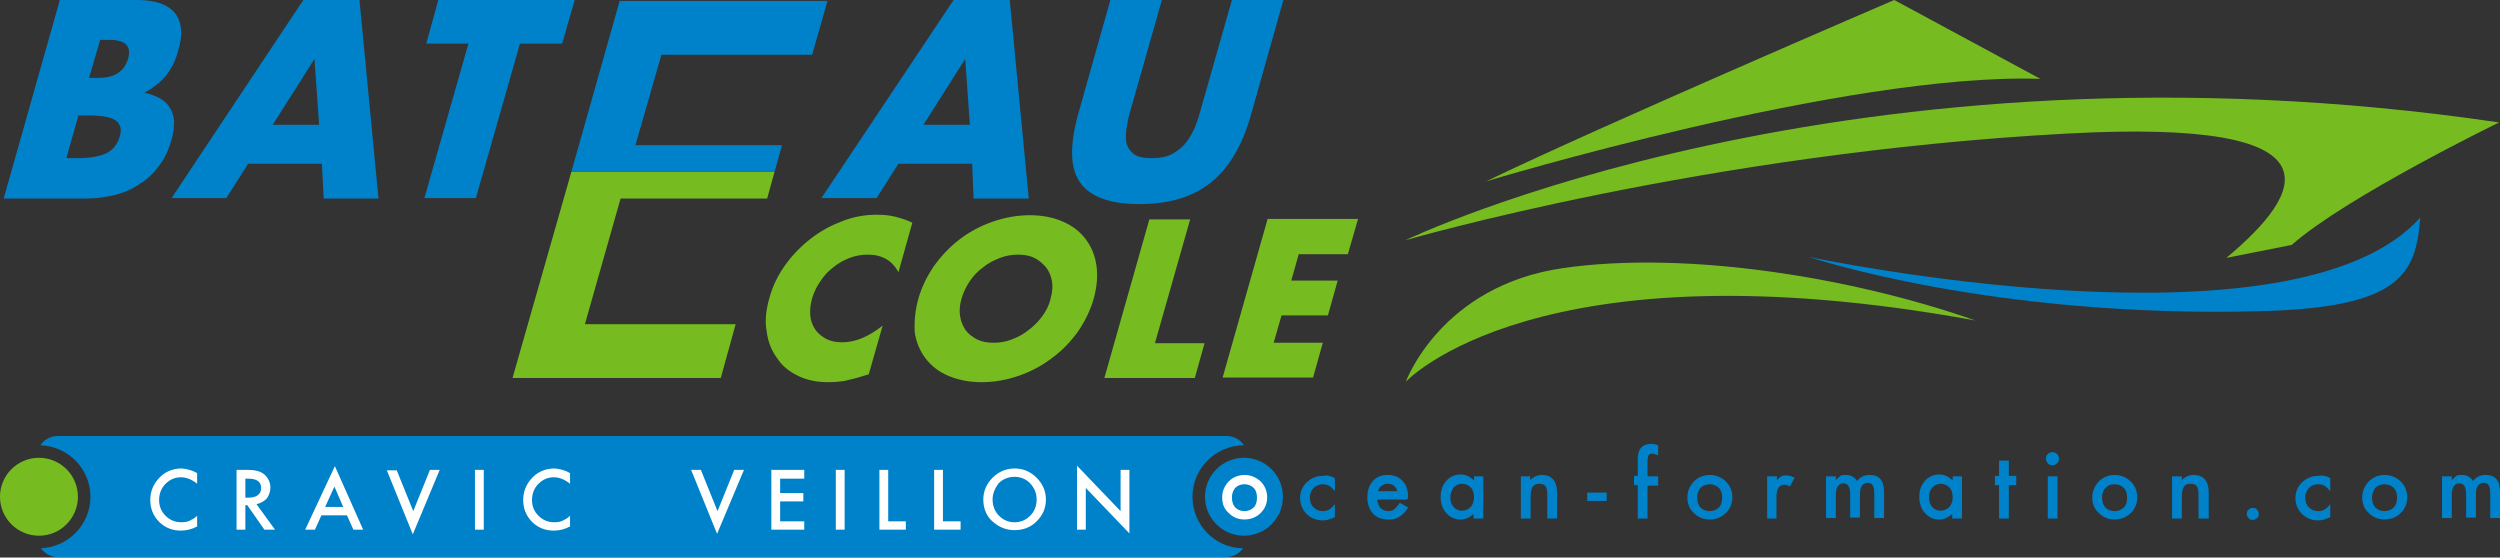
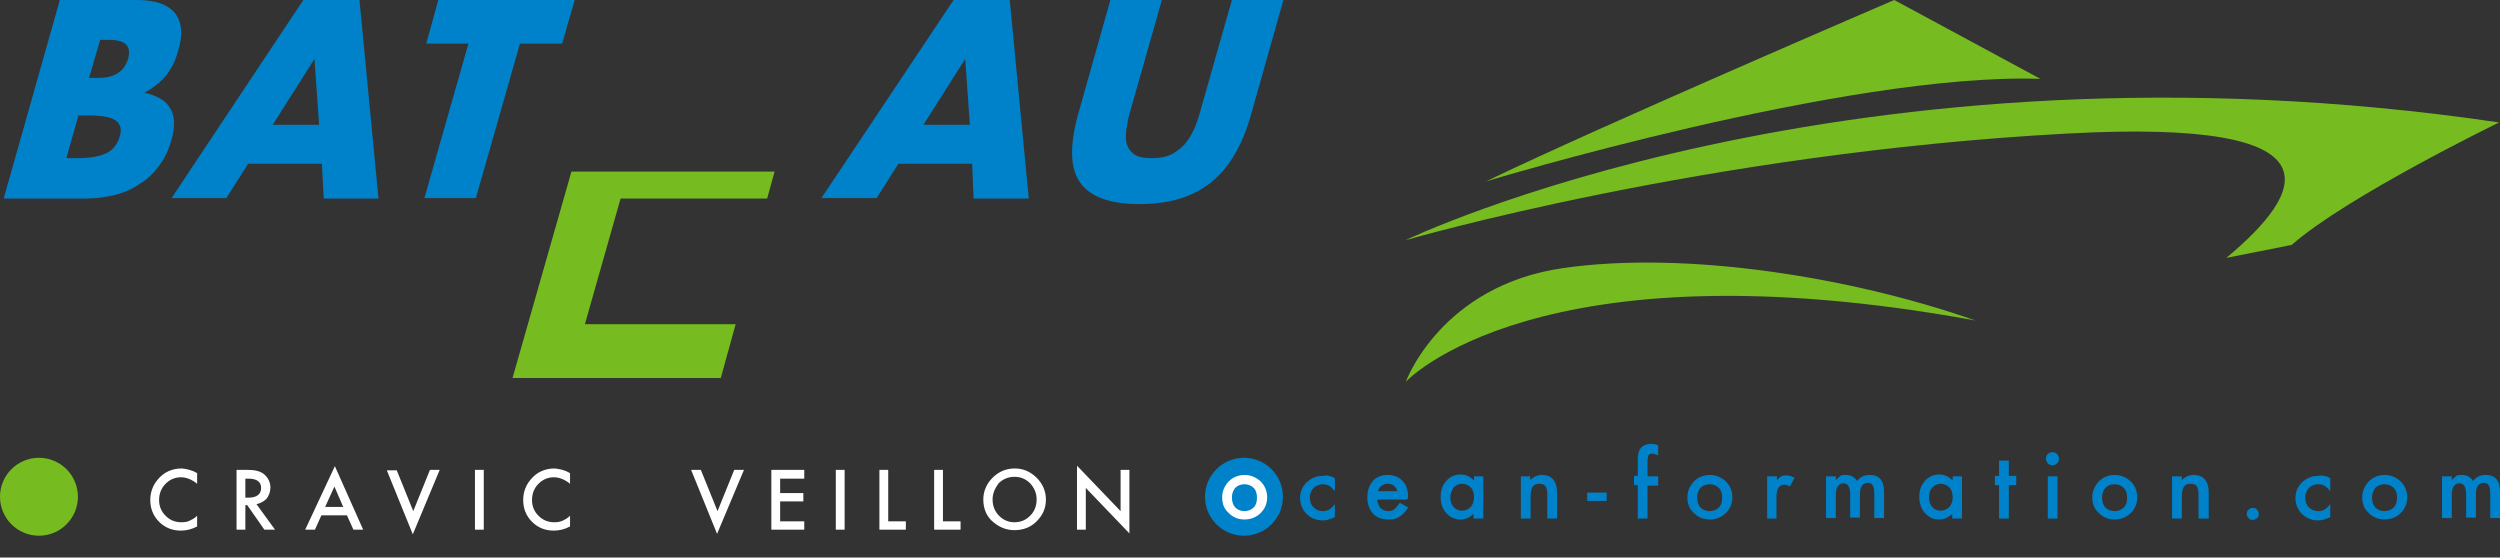
<svg xmlns="http://www.w3.org/2000/svg" viewBox="0 0 539 120.2" xml:space="preserve">
  <rect x="0" y="0" width="539" height="120.2" fill="#333333" stroke="none" />
  <path fill="#76BC21" d="M320.4 39.1S398 15.6 439.9 17L408.4 0s-63.6 27.3-88 39.1z" />
  <path fill="#76BC21" d="M303 51.8s95.5-46.1 235.8-25.4c0 0-32.9 16-44.7 26.4L480 55.6c16.9-14.1 26-30.1-34.4-26.8-78.2 4.2-142.6 23-142.6 23z" />
-   <path fill="#0082CA" d="M390 55.4s104.5 22.1 131.8-8.5c-.9 12.2-4.2 19.5-34.8 20.2-57.9 1.5-97-11.7-97-11.7z" />
  <path fill="#76BC21" d="M303.1 82.3s7.5-20.7 33.9-24.5 62.1 1.9 88.9 11.3c-94.6-17.3-122.8 13.2-122.8 13.2z" />
  <circle fill="#0082CA" cx="268.2" cy="107.1" r="8.4" />
  <circle fill="#76BC21" cx="8.4" cy="107.1" r="8.4" />
  <g fill="#0082CA">
    <path d="M12.9 0h16.6c3.9 0 6.6.9 8.2 2.8 1.5 1.9 1.8 4.6.7 8.2-.6 2.2-1.5 3.9-2.7 5.4-1.2 1.4-2.7 2.6-4.6 3.6 1.5.3 2.7.8 3.7 1.4s1.6 1.4 2.1 2.3c.4.9.7 1.9.6 3.1 0 1.1-.2 2.3-.6 3.6-.6 2-1.4 3.8-2.6 5.3-1.1 1.6-2.5 2.9-4.1 3.9-1.6 1.1-3.3 1.9-5.3 2.4s-4.1.8-6.3.8H.8L12.9 0zm6.3 16.8h2c3.5 0 5.6-1.4 6.4-4.1.8-2.8-.6-4.1-4-4.1h-2l-2.4 8.2zm-4.9 17.3h2.4c2.8 0 4.9-.4 6.3-1.1 1.4-.7 2.3-1.9 2.8-3.5s.2-2.7-.8-3.5c-1-.7-2.9-1.1-5.7-1.1h-2.4l-2.6 9.2zM69.4 35.3H53.5l-4.7 7.4H37L65.4 0h12.1l4.1 42.8H69.8l-.4-7.5zm-.6-8.4-1-14.2-9 14.2h10zM112.1 9.4l-9.5 33.3H91.5L101 9.4h-9.1L94.5 0h29.4l-2.7 9.4h-9.1zM209.6 35.3h-15.9l-4.7 7.4h-11.9L205.6 0h12.1l4.1 42.8h-11.9l-.3-7.5zm-.5-8.4-1-14.2-9 14.2h10zM250.5 0l-6.6 23.2c-.4 1.2-.7 2.5-.9 3.8-.3 1.3-.3 2.5-.2 3.5.2 1.1.7 1.9 1.5 2.6.8.7 2.2 1 4 1s3.4-.3 4.6-1c1.2-.7 2.2-1.5 3-2.6.8-1.1 1.4-2.2 1.9-3.5.5-1.3.9-2.6 1.2-3.8L265.6 0h11.1l-7 24.8c-1.9 6.7-4.8 11.5-8.7 14.6-3.9 3.1-9 4.6-15.3 4.6-6.3 0-10.6-1.5-12.8-4.6-2.2-3.1-2.3-7.9-.5-14.6l7-24.8h11.1z" />
  </g>
  <g fill="#76BC21">
-     <path d="M193.7 58.7c-1.3-2.5-3.5-3.8-6.6-3.8-1.3 0-2.6.2-3.9.7-1.3.5-2.4 1.1-3.5 2-1.1.8-2 1.8-2.8 3-.8 1.1-1.4 2.4-1.8 3.7-.4 1.4-.5 2.6-.4 3.8.1 1.1.5 2.1 1.1 3 .6.8 1.4 1.5 2.4 2s2.1.7 3.4.7c2.8 0 5.7-1.2 8.7-3.6l-3 10.5-1 .3c-1.5.5-2.9.8-4.1 1.1-1.2.2-2.4.3-3.6.3-2.4 0-4.5-.4-6.4-1.3-1.9-.9-3.5-2.1-4.6-3.8-1.2-1.6-2-3.5-2.3-5.8-.4-2.2-.2-4.6.6-7.3.7-2.6 1.9-5 3.5-7.2s3.5-4.1 5.6-5.7c2.1-1.6 4.4-2.8 6.8-3.7 2.4-.9 4.8-1.3 7.2-1.3 1.4 0 2.7.1 3.9.4 1.2.3 2.5.7 3.8 1.3l-3 10.7zM198 64.4c.7-2.5 1.9-4.9 3.4-7.1 1.6-2.2 3.4-4.1 5.5-5.7 2.1-1.6 4.5-2.9 7.1-3.8 2.6-.9 5.3-1.4 8-1.4 2.8 0 5.2.5 7.2 1.4 2.1.9 3.7 2.2 4.9 3.8 1.2 1.6 2 3.5 2.3 5.7.3 2.2.1 4.6-.6 7.1s-1.9 4.9-3.4 7.1c-1.6 2.2-3.4 4.1-5.6 5.7-2.1 1.6-4.5 2.9-7.1 3.8-2.6.9-5.3 1.4-8 1.4-2.8 0-5.2-.5-7.3-1.4-2.1-.9-3.7-2.2-4.9-3.8-1.2-1.6-2-3.5-2.3-5.7-.1-2.2.1-4.6.8-7.1zm9.3 0c-.4 1.4-.5 2.6-.3 3.8.2 1.2.6 2.1 1.2 3 .6.8 1.5 1.5 2.5 2s2.2.7 3.5.7c1.3 0 2.6-.2 3.9-.7 1.3-.5 2.5-1.1 3.6-2 1.1-.8 2.1-1.8 3-3 .8-1.1 1.5-2.4 1.8-3.8.4-1.4.5-2.6.3-3.8-.2-1.1-.6-2.1-1.3-3-.7-.8-1.5-1.5-2.5-2s-2.2-.7-3.5-.7c-1.3 0-2.6.2-3.9.7-1.3.5-2.5 1.1-3.6 2-1.1.8-2.1 1.8-2.9 3-.8 1.2-1.4 2.4-1.8 3.8zM256.6 47.3 249 74h10.7l-2.1 7.5h-19.5l9.7-34.2h8.8zM290.6 54.8H280l-1.6 5.7h10l-2.1 7.5h-10l-1.7 5.9h10.6l-2.1 7.5h-19.5l9.7-34.2h19.5l-2.2 7.6z" />
-   </g>
+     </g>
  <g>
-     <path fill="#0082CA" d="M257.1 107.1c0-6.1 5-11.1 11.1-11.1-.8-1.2-2.2-2-3.8-2H12.5c-1.6 0-3 .8-3.8 2 6 .2 10.8 5.1 10.8 11.1S14.7 118 8.8 118.2c.9 1.2 2.2 1.9 3.7 1.9h251.8c1.5 0 2.9-.7 3.7-1.9-6 0-10.9-5-10.9-11.1z" />
    <g fill="#FFF">
      <path d="M42.5 102v2.3c-1.1-.9-2.3-1.4-3.5-1.4-1.3 0-2.4.5-3.3 1.4-.9.9-1.4 2.1-1.4 3.5s.5 2.5 1.4 3.4c.9.9 2 1.4 3.4 1.4.7 0 1.3-.1 1.7-.3.3-.1.5-.3.8-.4.3-.2.6-.4.9-.7v2.3c-1.1.6-2.3.9-3.5.9-1.8 0-3.4-.6-4.7-1.9-1.3-1.3-1.9-2.9-1.9-4.7 0-1.6.5-3.1 1.6-4.4 1.3-1.6 3.1-2.4 5.2-2.4 1.1.1 2.3.4 3.3 1zM55.3 108.7l4 5.5H57l-3.7-5.3h-.4v5.3H51v-12.9h2.3c1.7 0 2.9.3 3.7 1 .8.7 1.3 1.7 1.3 2.8 0 .9-.3 1.7-.8 2.4-.6.6-1.3 1-2.2 1.2zm-2.4-1.4h.6c1.8 0 2.8-.7 2.8-2.1 0-1.3-.9-2-2.7-2h-.7v4.1zM74.8 111.1h-5.5l-1.4 3.1h-2.1l6.4-13.7 6.1 13.7h-2.1l-1.4-3.1zm-.8-1.8-1.9-4.4-2 4.4H74zM85.5 101.3l3.6 8.9 3.6-8.9h2.1L89 115.2l-5.6-13.8h2.1zM104.3 101.3v12.9h-1.9v-12.9h1.9zM122.9 102v2.3c-1.1-.9-2.3-1.4-3.5-1.4-1.3 0-2.4.5-3.3 1.4-.9.9-1.4 2.1-1.4 3.5s.5 2.5 1.4 3.4c.9.9 2 1.4 3.4 1.4.7 0 1.3-.1 1.7-.3.3-.1.5-.3.8-.4.3-.2.6-.4.9-.7v2.3c-1.1.6-2.3.9-3.5.9-1.8 0-3.4-.6-4.7-1.9-1.3-1.3-1.9-2.9-1.9-4.7 0-1.6.5-3.1 1.6-4.4 1.3-1.6 3.1-2.4 5.2-2.4 1.1.1 2.3.4 3.3 1zM151.1 101.3l3.6 8.9 3.6-8.9h2.1l-5.8 13.8-5.6-13.8h2.1zM173.4 103.2h-5.2v3.1h5v1.8h-5v4.3h5.2v1.8h-7.1v-12.9h7.1v1.9zM182.1 101.3v12.9h-1.9v-12.9h1.9zM191.5 101.3v11.1h3.8v1.8h-5.7v-12.9h1.9zM203.3 101.3v11.1h3.8v1.8h-5.7v-12.9h1.9zM212 107.7c0-1.8.7-3.4 2-4.7 1.3-1.3 2.9-2 4.8-2 1.8 0 3.4.7 4.7 2 1.3 1.3 2 2.9 2 4.7 0 1.9-.7 3.4-2 4.7-1.3 1.3-2.9 1.9-4.8 1.9-1.7 0-3.2-.6-4.5-1.7-1.4-1.1-2.2-2.8-2.2-4.9zm2 0c0 1.4.5 2.6 1.4 3.5.9.9 2 1.4 3.3 1.4 1.4 0 2.5-.5 3.4-1.4.9-.9 1.4-2.1 1.4-3.5s-.5-2.5-1.4-3.5c-.9-.9-2-1.4-3.4-1.4-1.3 0-2.5.5-3.4 1.4-.8 1.1-1.3 2.2-1.3 3.5zM232.2 114.2v-13.8l9.4 9.8v-8.9h1.9V115l-9.4-9.8v9h-1.9z" />
    </g>
  </g>
  <g>
    <path fill="#76BC21" d="M110.5 81.5h44.9l3.2-11.6h-32.5l7.7-27.1h31.6L167 37h-43.8z" />
-     <path fill="#0082CA" d="m137 31.3 5.6-19.5h32.5L178.4.2h-44.8L123.2 37H167l1.6-5.7z" />
  </g>
  <g>
    <path fill="#FFF" d="M263.5 107.2c0-1.3.5-2.4 1.4-3.4.9-.9 2.1-1.4 3.4-1.4 1.4 0 2.5.5 3.5 1.4.9.9 1.4 2.1 1.4 3.4 0 1.4-.5 2.5-1.4 3.4-.9.9-2.1 1.4-3.5 1.4s-2.5-.5-3.4-1.4c-1-.9-1.4-2-1.4-3.4zm2.1 0c0 .9.2 1.6.7 2.2.5.5 1.2.8 2 .8s1.5-.3 2-.8.7-1.2.7-2.1-.2-1.6-.7-2.1c-.5-.5-1.2-.8-2-.8s-1.5.3-2 .8c-.4.5-.7 1.2-.7 2z" />
    <path fill="#0082CA" d="M287.8 103.1v2.8c-.5-.6-.9-1-1.3-1.2-.4-.2-.8-.3-1.3-.3-.8 0-1.5.3-2 .8-.5.6-.8 1.3-.8 2.1 0 .9.3 1.6.8 2.1s1.2.8 2 .8c.5 0 1-.1 1.3-.3.4-.2.8-.6 1.3-1.2v2.8c-.9.4-1.7.7-2.6.7-1.4 0-2.6-.5-3.5-1.4-.9-.9-1.4-2.1-1.4-3.4 0-1.4.5-2.5 1.4-3.4 1-.9 2.1-1.4 3.5-1.4.9-.2 1.8 0 2.6.5zM303.4 107.7h-6.5c.1.7.3 1.3.7 1.8.4.4 1 .7 1.7.7.5 0 1-.1 1.3-.4.3-.2.7-.7 1.2-1.4l1.8 1c-.3.5-.6.9-.9 1.2-.3.3-.6.6-1 .8-.3.2-.7.4-1.1.5-.4.1-.8.1-1.3.1-1.4 0-2.5-.4-3.3-1.3-.8-.9-1.2-2-1.2-3.5 0-1.4.4-2.6 1.2-3.5.8-.9 1.9-1.3 3.2-1.3 1.3 0 2.4.4 3.2 1.3.8.8 1.2 2 1.2 3.5l-.2.5zm-2.1-1.7c-.3-1.1-1-1.7-2.1-1.7-.3 0-.5 0-.7.1l-.6.3c-.2.1-.3.3-.5.5-.1.2-.2.4-.3.7h4.2zM317.7 102.7h2.1v9.1h-2.1v-1c-.9.8-1.8 1.2-2.8 1.2-1.3 0-2.3-.5-3.1-1.4-.8-.9-1.2-2.1-1.2-3.5s.4-2.5 1.2-3.4c.8-.9 1.8-1.4 3.1-1.4 1.1 0 2 .4 2.9 1.3v-.9zm-5 4.5c0 .9.2 1.6.7 2.1.5.6 1.1.8 1.8.8.8 0 1.4-.3 1.9-.8.5-.6.7-1.3.7-2.1s-.2-1.6-.7-2.1c-.5-.5-1.1-.8-1.9-.8-.7 0-1.3.3-1.8.8-.4.6-.7 1.3-.7 2.1zM327.8 102.7h2.1v.8c.7-.7 1.6-1.1 2.5-1.1 1.1 0 1.9.3 2.5 1 .5.6.8 1.5.8 2.8v5.6h-2.1v-5.1c0-.9-.1-1.5-.4-1.9-.2-.3-.7-.5-1.3-.5-.7 0-1.2.2-1.5.7-.3.5-.4 1.3-.4 2.4v4.4h-2.1v-9.1zM342.2 106.2h4.2v1.8h-4.2v-1.8zM355.2 104.6v7.2h-2.1v-7.2h-.8v-2h.8v-3.5c0-1.1.2-2 .6-2.4.5-.7 1.3-1 2.4-1 .4 0 .8.1 1.4.3v2.2l-.2-.1c-.5-.2-.8-.3-1.1-.3-.4 0-.6.1-.8.4-.1.3-.2.8-.2 1.5v3h2.3v2h-2.3zM363.8 107.2c0-1.3.5-2.4 1.4-3.4.9-.9 2.1-1.4 3.4-1.4 1.4 0 2.5.5 3.5 1.4.9.9 1.4 2.1 1.4 3.4 0 1.4-.5 2.5-1.4 3.4-.9.9-2.1 1.4-3.5 1.4s-2.5-.5-3.4-1.4c-1-.9-1.4-2-1.4-3.4zm2.1 0c0 .9.2 1.6.7 2.2.5.5 1.2.8 2 .8s1.5-.3 2-.8.7-1.2.7-2.1-.2-1.6-.7-2.1c-.5-.5-1.2-.8-2-.8s-1.5.3-2 .8c-.4.5-.7 1.2-.7 2zM381 102.7h2.1v.8c.4-.4.7-.7 1-.8.3-.2.7-.2 1.1-.2.6 0 1.1.2 1.7.5l-1 1.9c-.4-.3-.8-.4-1.2-.4-1.1 0-1.7.9-1.7 2.6v4.7h-2v-9.1zM393.7 102.7h2.1v.8c.4-.4.8-.7 1-.9.3-.2.7-.2 1.2-.2 1 0 1.8.4 2.4 1.3.7-.9 1.6-1.3 2.7-1.3 2.1 0 3.1 1.2 3.1 3.7v5.6h-2.1v-5.1c0-.9-.1-1.5-.3-1.9-.2-.4-.6-.6-1.1-.6-.6 0-1 .2-1.3.7-.3.4-.4 1.1-.4 2.1v4.7h-2.1v-5c0-1.6-.5-2.4-1.4-2.4-.6 0-1 .2-1.3.7-.3.4-.4 1.1-.4 2.1v4.7h-2.1v-9zM420.9 102.7h2.1v9.1h-2.1v-1c-.9.8-1.8 1.2-2.8 1.2-1.3 0-2.3-.5-3.1-1.4-.8-.9-1.2-2.1-1.2-3.5s.4-2.5 1.2-3.4c.8-.9 1.8-1.4 3.1-1.4 1.1 0 2 .4 2.9 1.3v-.9zm-5 4.5c0 .9.2 1.6.7 2.1.5.6 1.1.8 1.8.8.8 0 1.4-.3 1.9-.8.5-.6.7-1.3.7-2.1s-.2-1.6-.7-2.1c-.5-.5-1.1-.8-1.9-.8-.7 0-1.3.3-1.8.8-.5.6-.7 1.3-.7 2.1zM433.1 104.6v7.2H431v-7.2h-.9v-2h.9v-3.3h2.1v3.3h1.6v2h-1.6zM441.1 98.9c0-.4.1-.7.4-1 .3-.3.6-.4 1-.4s.7.1 1 .4c.3.3.4.6.4 1s-.1.7-.4 1c-.3.3-.6.4-1 .4s-.7-.1-1-.4c-.2-.3-.4-.6-.4-1zm2.5 3.8v9.1h-2.1v-9.1h2.1zM451.1 107.2c0-1.3.5-2.4 1.4-3.4.9-.9 2.1-1.4 3.4-1.4 1.4 0 2.5.5 3.5 1.4.9.9 1.4 2.1 1.4 3.4 0 1.4-.5 2.5-1.4 3.4-.9.9-2.1 1.4-3.5 1.4s-2.5-.5-3.4-1.4c-1-.9-1.4-2-1.4-3.4zm2.1 0c0 .9.2 1.6.7 2.2.5.5 1.2.8 2 .8s1.5-.3 2-.8.7-1.2.7-2.1-.2-1.6-.7-2.1c-.5-.5-1.2-.8-2-.8s-1.5.3-2 .8c-.4.5-.7 1.2-.7 2zM468.3 102.7h2.1v.8c.7-.7 1.6-1.1 2.5-1.1 1.1 0 1.9.3 2.5 1 .5.6.8 1.5.8 2.8v5.6H474v-5.1c0-.9-.1-1.5-.4-1.9-.2-.3-.7-.5-1.3-.5-.7 0-1.2.2-1.5.7-.3.5-.4 1.3-.4 2.4v4.4h-2.1v-9.1zM484.4 110.8c0-.3.1-.7.4-.9.3-.3.6-.4.9-.4.4 0 .7.1.9.4.3.3.4.6.4.9 0 .4-.1.7-.4.9-.2.2-.6.4-.9.4-.4 0-.7-.1-.9-.4-.3-.3-.4-.6-.4-.9zM502.4 103.1v2.8c-.5-.6-.9-1-1.3-1.2-.4-.2-.8-.3-1.3-.3-.8 0-1.5.3-2 .8-.5.6-.8 1.3-.8 2.1 0 .9.3 1.6.8 2.1s1.2.8 2 .8c.5 0 1-.1 1.3-.3.4-.2.8-.6 1.3-1.2v2.8c-.9.4-1.7.7-2.6.7-1.4 0-2.6-.5-3.5-1.4-.9-.9-1.4-2.1-1.4-3.4 0-1.4.5-2.5 1.4-3.4 1-.9 2.1-1.4 3.5-1.4.9-.2 1.8 0 2.6.5zM509.3 107.2c0-1.3.5-2.4 1.4-3.4.9-.9 2.1-1.4 3.4-1.4 1.4 0 2.5.5 3.5 1.4.9.9 1.4 2.1 1.4 3.4 0 1.4-.5 2.5-1.4 3.4-.9.9-2.1 1.4-3.5 1.4s-2.5-.5-3.4-1.4c-1-.9-1.4-2-1.4-3.4zm2.1 0c0 .9.2 1.6.7 2.2.5.5 1.2.8 2 .8s1.5-.3 2-.8.7-1.2.7-2.1-.2-1.6-.7-2.1c-.5-.5-1.2-.8-2-.8s-1.5.3-2 .8c-.4.5-.7 1.2-.7 2zM526.5 102.7h2.1v.8c.4-.4.8-.7 1-.9.3-.2.7-.2 1.2-.2 1 0 1.8.4 2.4 1.3.7-.9 1.6-1.3 2.7-1.3 2.1 0 3.1 1.2 3.1 3.7v5.6h-2.1v-5.1c0-.9-.1-1.5-.3-1.9-.2-.4-.6-.6-1.1-.6-.6 0-1 .2-1.3.7-.3.4-.4 1.1-.4 2.1v4.7h-2.1v-5c0-1.6-.5-2.4-1.4-2.4-.6 0-1 .2-1.3.7-.3.4-.4 1.1-.4 2.1v4.7h-2.1v-9z" />
  </g>
</svg>